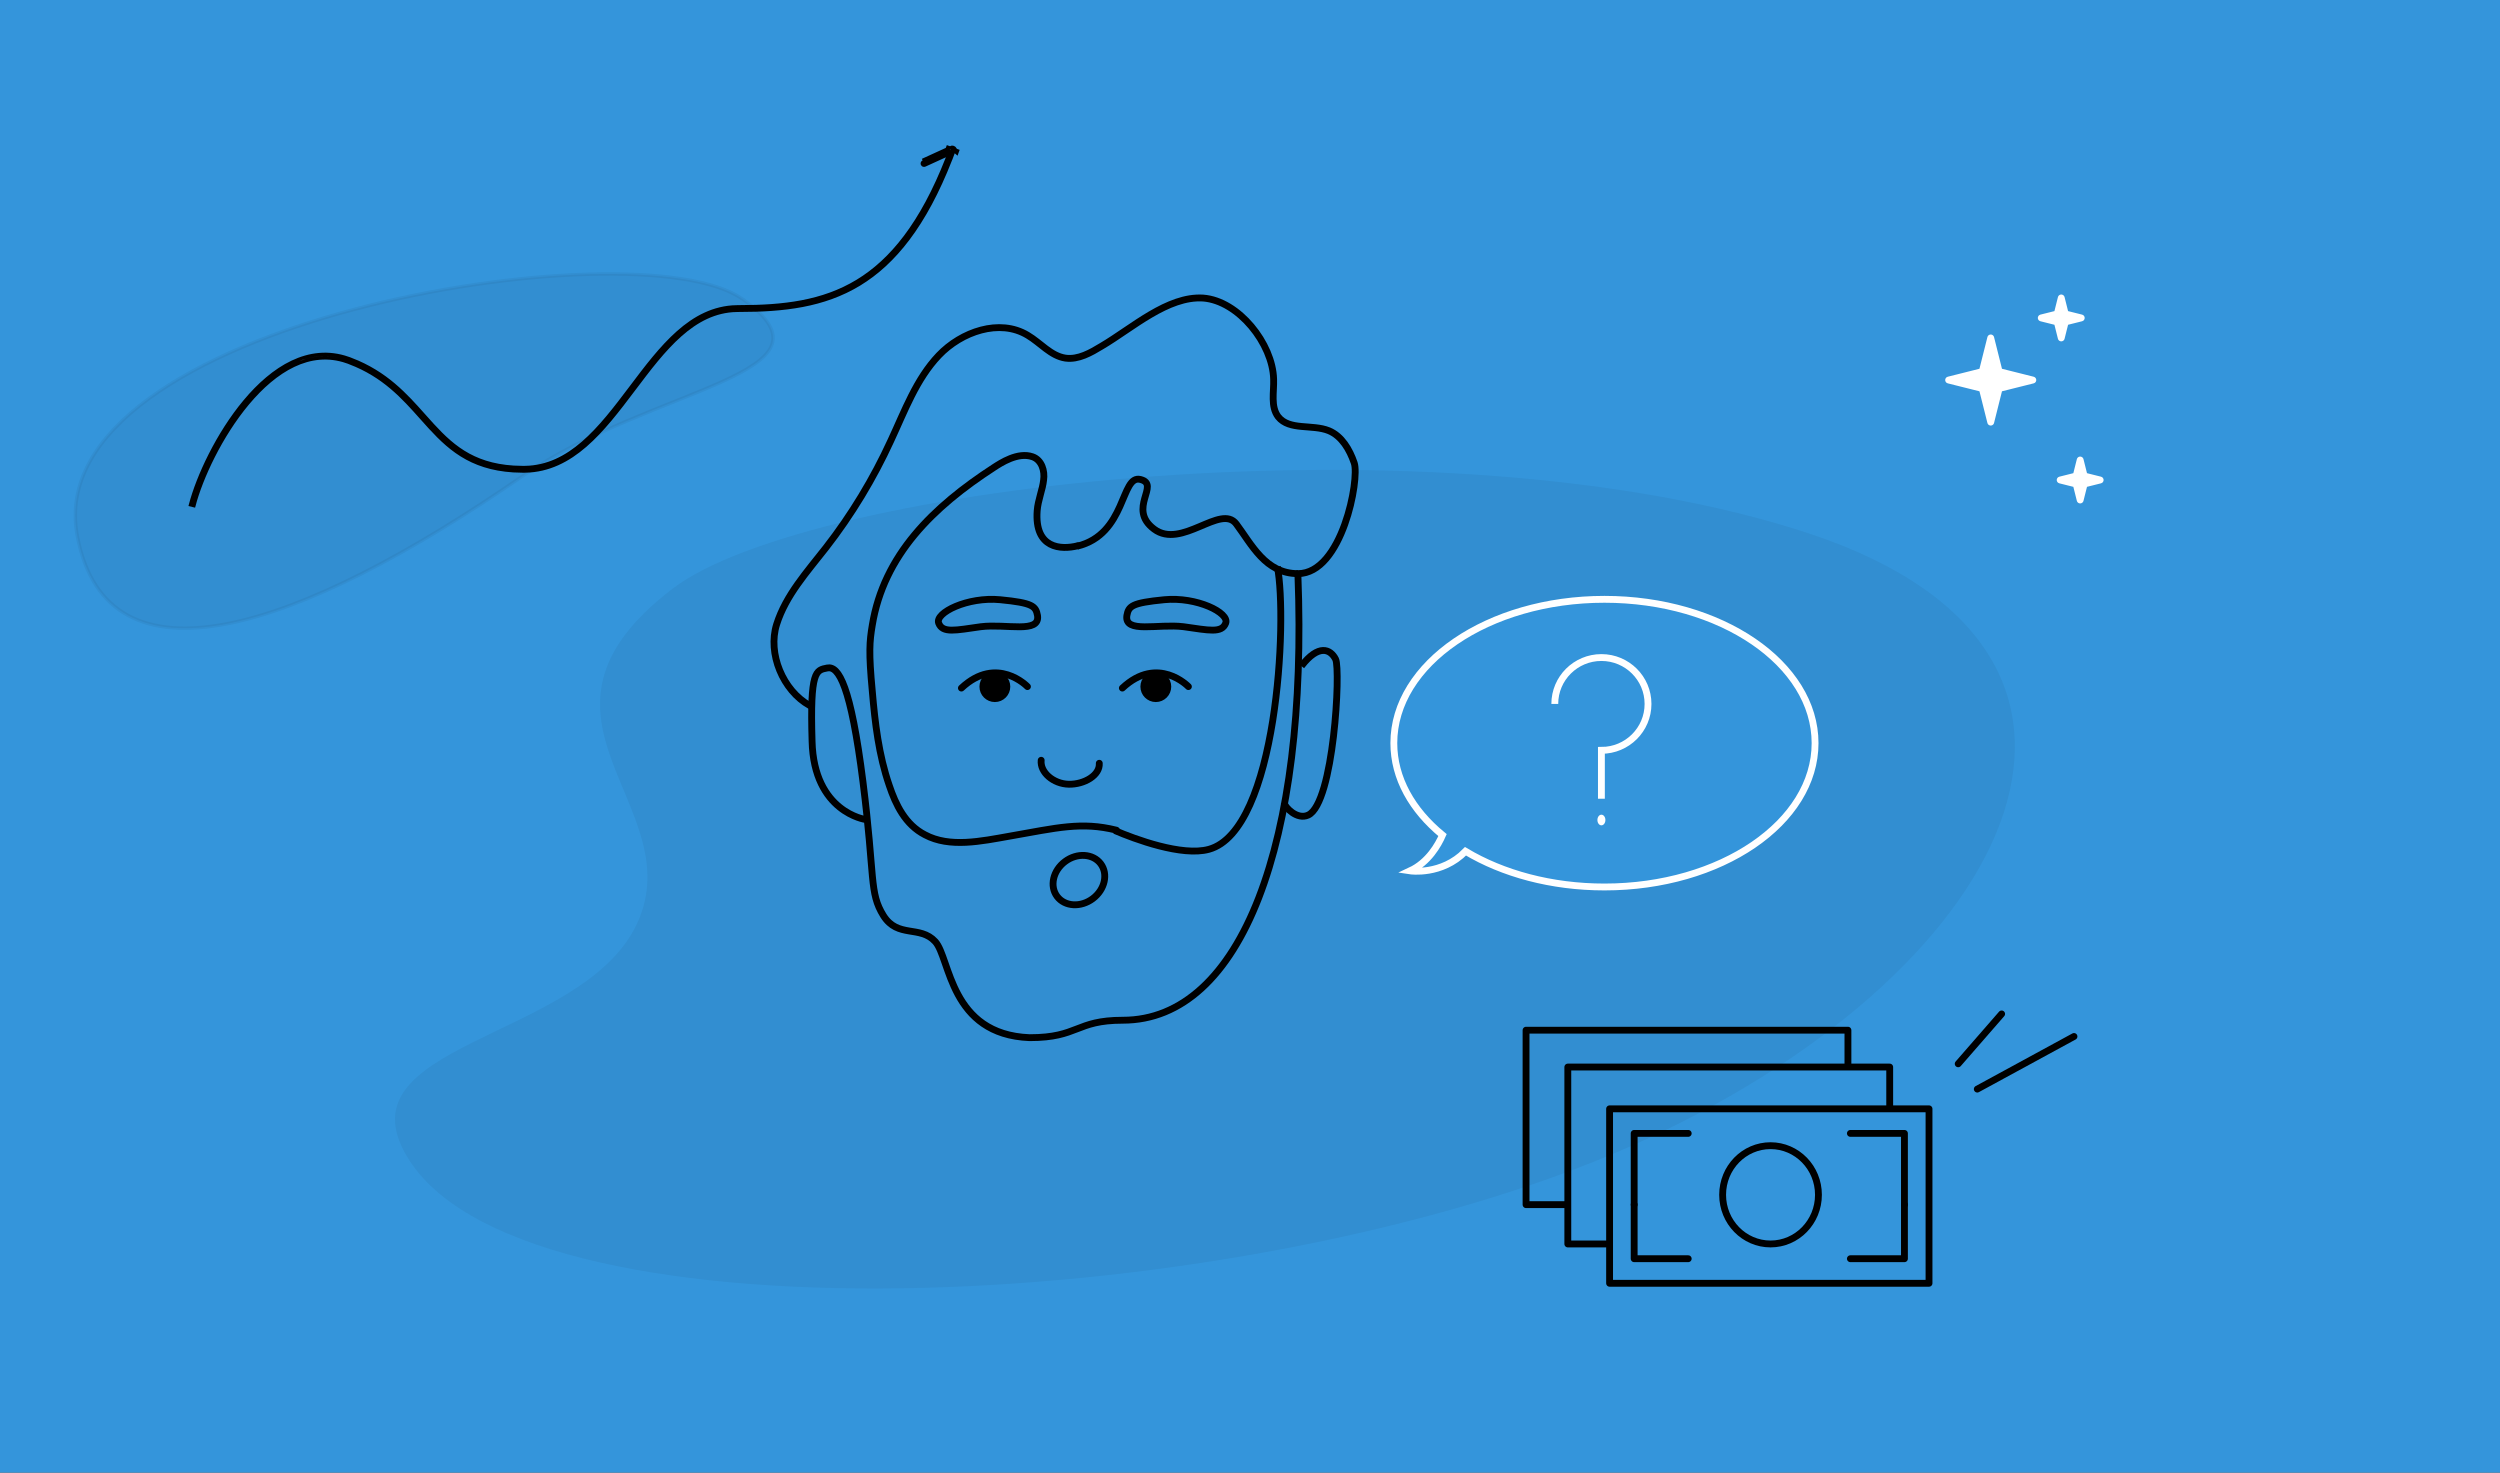
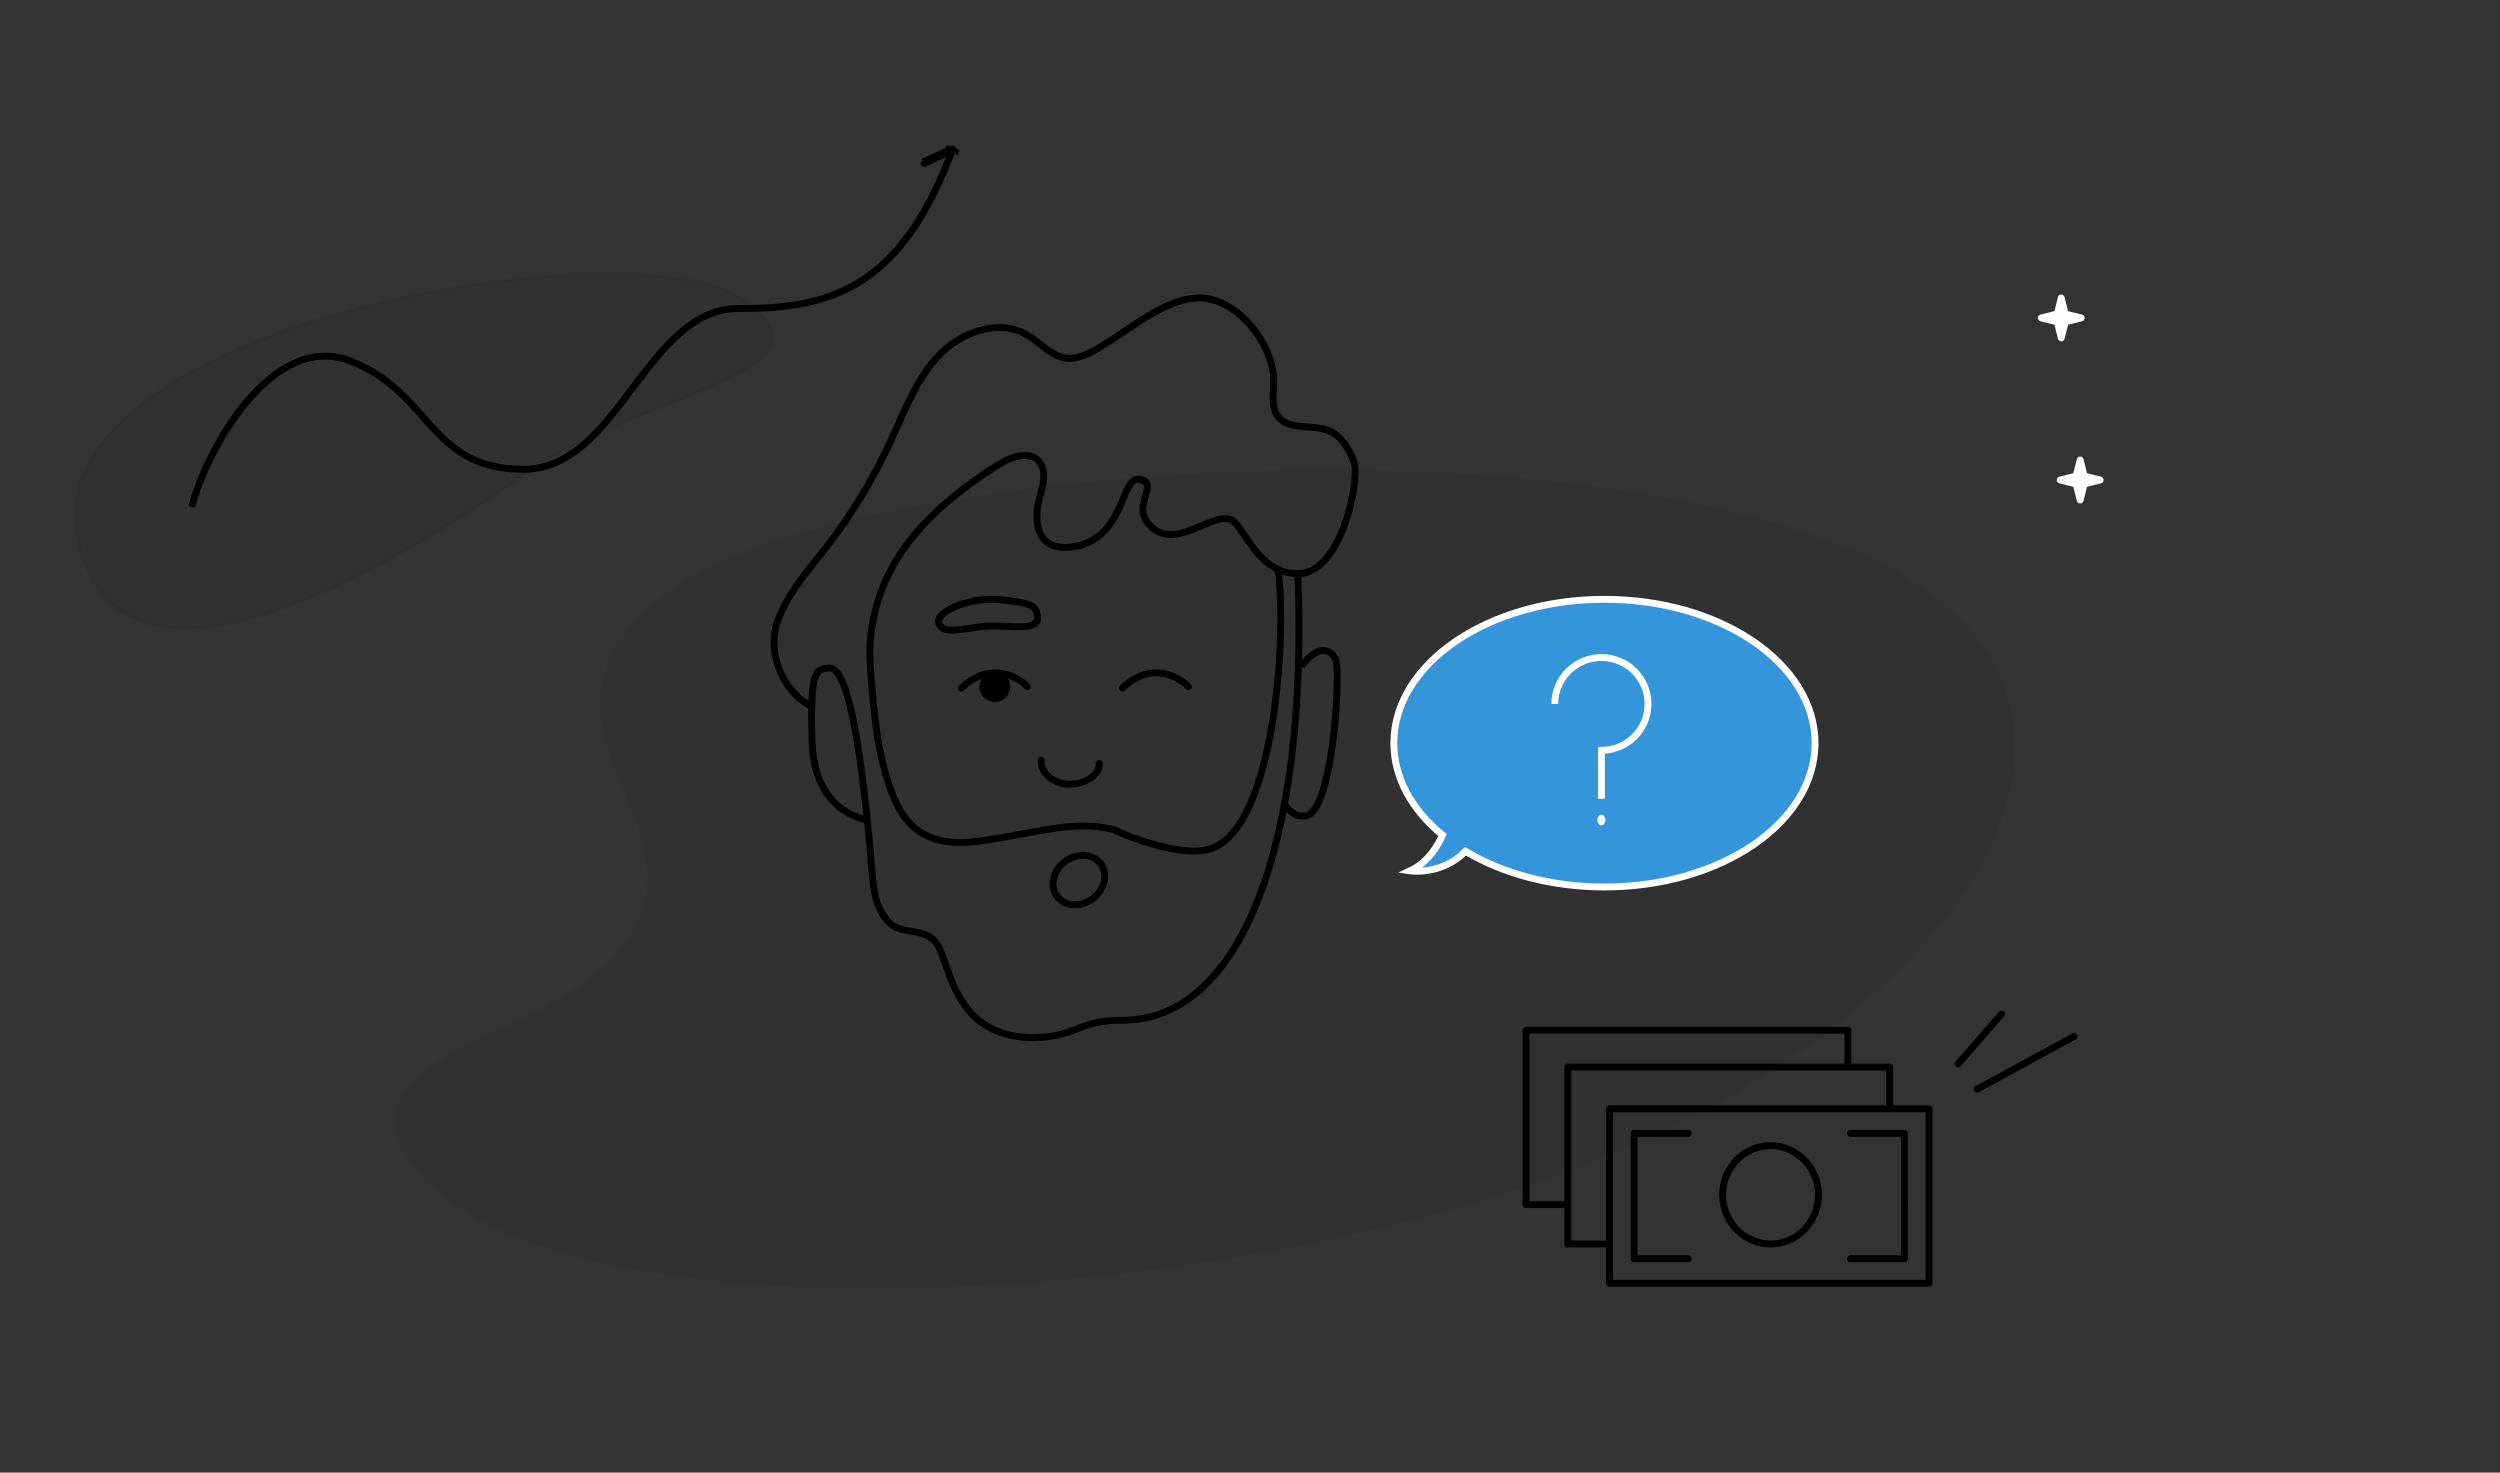
<svg xmlns="http://www.w3.org/2000/svg" width="730" height="430" viewBox="0 0 730 430" fill="none">
  <rect x="0" y="0" width="730" height="430" fill="#333333" stroke="none" />
  <g clip-path="url(#clip0_1_63)">
-     <path d="M730 0H0V430H730V0Z" fill="#3495DB" />
+     <path d="M730 0V430H730V0Z" fill="#3495DB" />
    <path d="M475.499 334.986C364.136 383.973 156.238 394.077 119.852 339.287C96.587 304.256 170.063 304.176 186.044 269.638C202.024 235.101 146.794 209.723 196.442 171.864C236.308 141.465 420.911 120.165 528.397 155.836C635.882 191.509 586.86 285.999 475.499 334.986Z" fill="black" fill-opacity="0.05" />
    <path opacity="0.05" d="M22.584 156.566C10.636 94.216 185.723 65.311 216.814 87.326C247.905 109.341 190.804 112.595 152.476 139.079C86.808 184.454 31.433 202.745 22.584 156.566Z" fill="black" stroke="black" />
    <path d="M469.999 323.778H563.273V374.719H469.999V323.778Z" stroke="black" stroke-width="2" stroke-miterlimit="10" stroke-linecap="round" stroke-linejoin="round" />
    <path d="M551.793 323.712V311.58H457.801V363.24H469.065" stroke="black" stroke-width="2" stroke-miterlimit="10" stroke-linecap="round" stroke-linejoin="round" />
    <path d="M539.597 311.397V300.817H445.606V351.758H457.355" stroke="black" stroke-width="2" stroke-miterlimit="10" stroke-linecap="round" stroke-linejoin="round" />
    <path d="M540.312 367.545H556.097V351.76" stroke="black" stroke-width="2" stroke-miterlimit="10" stroke-linecap="round" stroke-linejoin="round" />
    <path d="M477.176 351.76V367.545H492.96" stroke="black" stroke-width="2" stroke-miterlimit="10" stroke-linecap="round" stroke-linejoin="round" />
    <path d="M492.96 330.951H477.176V346.957V351.759" stroke="black" stroke-width="2" stroke-miterlimit="10" stroke-linecap="round" stroke-linejoin="round" />
    <path d="M540.312 330.951H556.097V346.957V351.759" stroke="black" stroke-width="2" stroke-miterlimit="10" stroke-linecap="round" stroke-linejoin="round" />
    <path d="M516.997 363.239C509.27 363.239 503.006 356.814 503.006 348.889C503.006 340.964 509.27 334.539 516.997 334.539C524.724 334.539 530.988 340.964 530.988 348.889C530.988 356.814 524.724 363.239 516.997 363.239Z" stroke="black" stroke-width="2" stroke-miterlimit="10" stroke-linecap="round" stroke-linejoin="round" />
    <path d="M577.367 318.018L605.606 302.652" stroke="black" stroke-width="2" stroke-linecap="round" stroke-linejoin="round" />
    <path d="M571.793 310.631L584.479 296.065" stroke="black" stroke-width="2" stroke-linecap="round" stroke-linejoin="round" />
-     <path d="M578.824 108.504L581.292 98.677L583.752 108.504L593.583 110.972L583.752 113.433L581.292 123.26L578.824 113.433L569 110.972L578.824 108.504Z" fill="white" stroke="white" stroke-width="2" stroke-linecap="round" stroke-linejoin="round" />
    <path d="M606.24 138.992L607.409 134.322L608.578 138.992L613.247 140.161L608.578 141.33L607.409 145.999L606.24 141.33L601.57 140.161L606.24 138.992Z" fill="white" stroke="white" stroke-width="2" stroke-linecap="round" stroke-linejoin="round" />
    <path d="M600.716 91.67L601.885 87L603.054 91.67L607.724 92.838L603.054 94.007L601.885 98.677L600.716 94.007L596.047 92.838L600.716 91.67Z" fill="white" stroke="white" stroke-width="2" stroke-linecap="round" stroke-linejoin="round" />
    <path d="M421.216 243.847C412.346 236.576 407 227.212 407 217C407 193.8 434.533 175 468.5 175C502.467 175 530 193.8 530 217C530 240.2 502.467 259 468.5 259C452.959 259 438.767 255.071 427.934 248.576C420.956 255.706 411.731 254.294 411.731 254.294C417.148 251.776 420.01 246.6 421.216 243.847Z" fill="#3495DB" stroke="white" stroke-width="2" stroke-miterlimit="10" />
    <path d="M454 205.553C454 198.068 460.094 192 467.611 192C475.128 192 481.222 198.068 481.222 205.553C481.222 213.037 475.128 219.105 467.611 219.105V233.222" stroke="white" stroke-width="2" />
    <path d="M467.611 241C468.255 241 468.778 240.303 468.778 239.444C468.778 238.585 468.255 237.888 467.611 237.888C466.967 237.888 466.444 238.585 466.444 239.444C466.444 240.303 466.967 241 467.611 241Z" fill="white" />
    <path d="M304.024 222C303.658 225.499 307.562 228.903 312.076 228.998C316.591 229.092 321.235 226.374 320.991 222.875" stroke="black" stroke-width="2" stroke-miterlimit="10" stroke-linecap="round" stroke-linejoin="round" />
    <path d="M236.427 206C228.626 201.681 224.089 190.818 226.779 182.311C229.468 173.804 235.655 166.999 241.17 159.931C248.701 150.246 255.023 139.776 260.134 128.651C264.168 120.013 267.531 110.721 274.121 103.785C280.711 96.848 291.875 92.922 300.079 97.895C303.845 100.12 306.804 103.916 311.108 104.57C314.873 105.093 318.505 102.999 321.733 101.036C330.609 95.801 340.966 86.378 351.322 87.032C361.678 87.818 371.631 100.382 371.9 110.721C372.034 114.517 370.958 118.705 373.245 121.715C376.473 125.772 383.197 123.809 388.039 125.772C391.805 127.343 394.092 131.269 395.437 135.195C397.042 139.961 391.891 167.5 379 167.5" stroke="black" stroke-width="2" stroke-miterlimit="10" stroke-linecap="round" stroke-linejoin="round" />
    <path d="M326 242.412C315.714 239.849 308.61 241.748 294.833 244.153C286.54 245.623 277.311 247.628 270.088 243.753C264.336 240.813 261.527 234.934 259.655 229.321C256.578 220.369 255.508 211.149 254.706 201.795C253.636 190.438 253.903 187.364 254.706 182.554C258.05 162.11 272.362 148.08 290.285 136.455C292.158 135.252 297.2 131.871 301.521 133.381C304.196 134.317 305.132 137.524 304.731 140.196C304.464 142.869 303.084 146.048 302.857 149.124C302.033 160.286 309.87 160.578 314.686 159.375" stroke="black" stroke-width="2" stroke-miterlimit="10" stroke-linecap="round" stroke-linejoin="round" />
    <path d="M319.096 262.4C322.612 259.766 323.647 255.207 321.408 252.218C319.168 249.23 314.503 248.942 310.987 251.577C307.471 254.211 306.435 258.77 308.675 261.758C310.914 264.747 315.579 265.034 319.096 262.4Z" stroke="black" stroke-width="2" stroke-miterlimit="10" stroke-linecap="round" stroke-linejoin="round" />
    <path d="M302.958 179.754C303.727 185.086 293.85 182.073 286.409 183C278.969 184.043 275.249 184.97 274.095 181.957C272.94 178.943 282.561 174.191 292.054 175.118C301.547 176.045 302.445 176.973 302.958 179.754Z" stroke="black" stroke-width="2" stroke-miterlimit="10" stroke-linecap="round" stroke-linejoin="round" />
-     <path d="M329.042 179.754C328.273 185.086 338.15 182.073 345.591 183C353.031 184.043 356.751 184.97 357.905 181.957C359.06 178.943 349.439 174.191 339.946 175.118C330.453 176.045 329.555 176.973 329.042 179.754Z" stroke="black" stroke-width="2" stroke-miterlimit="10" stroke-linecap="round" stroke-linejoin="round" />
    <path d="M252.753 239.299C252.753 239.299 237.636 237.211 237.127 216.456C236.492 195.701 238.271 195.701 241.574 195.048C244.877 194.395 248.434 200.139 251.991 228.334C255.548 256.53 253.769 260.576 257.962 267.364C262.154 274.021 268.633 270.105 273.079 274.935C277.525 279.765 277.271 302.086 300.646 303C315.018 303 313.982 297.906 327.85 297.906C362.5 297.906 382 246 379 168" stroke="black" stroke-width="2" stroke-miterlimit="10" stroke-linecap="round" stroke-linejoin="round" />
    <path d="M290.5 204C292.433 204 294 202.433 294 200.5C294 198.567 292.433 197 290.5 197C288.567 197 287 198.567 287 200.5C287 202.433 288.567 204 290.5 204Z" fill="black" stroke="black" stroke-width="2" stroke-miterlimit="10" stroke-linecap="round" stroke-linejoin="round" />
-     <path d="M337.5 204C339.433 204 341 202.433 341 200.5C341 198.567 339.433 197 337.5 197C335.567 197 334 198.567 334 200.5C334 202.433 335.567 204 337.5 204Z" fill="black" stroke="black" stroke-width="2" stroke-miterlimit="10" stroke-linecap="round" stroke-linejoin="round" />
    <path d="M300.015 200.487C300.015 200.487 291.119 191.186 280.728 200.917" stroke="black" stroke-width="2" stroke-miterlimit="10" stroke-linecap="round" stroke-linejoin="round" />
    <path d="M347.015 200.487C347.015 200.487 338.119 191.186 327.728 200.917" stroke="black" stroke-width="2" stroke-miterlimit="10" stroke-linecap="round" stroke-linejoin="round" />
    <path d="M314.5 159.5C329 156 327.179 138.545 333 140C339 141.5 329 148.5 337 154.5C345 160.5 356.5 147 361 153C365.5 159 369.5 167.5 379 167.5" stroke="black" stroke-width="2" />
    <path d="M325.5 242.5C331.333 245 345.134 250.163 353 248C373 242.5 376 181 373 165.5" stroke="black" stroke-width="2" />
    <path d="M380 194.5C385 188 388.5 189.501 390 192.501C391.5 195.501 389.5 234.501 382 238.001C378.738 239.523 375.167 235.668 375 234.501" stroke="black" stroke-width="2" />
    <path d="M277.584 43.09C278.087 42.861 278.68 43.082 278.909 43.584L279.031 43.851L279.112 43.881L279.58 44.055L279.406 44.524C279.396 44.551 279.385 44.578 279.375 44.605L277.584 43.09ZM277.584 43.09L277.317 43.212M277.584 43.09L277.317 43.212M277.317 43.212L277.238 43.183L276.769 43.008L276.594 43.477C276.585 43.503 276.575 43.53 276.565 43.556L269.399 46.832L277.317 43.212ZM71.574 117.111C79.638 107.484 90.145 100.66 101.615 104.638L101.267 105.576C90.424 101.83 80.335 108.209 72.341 117.754C64.411 127.22 58.706 139.626 56.609 147.637L55.639 147.395C57.769 139.248 63.542 126.701 71.574 117.111ZM102.205 105.922L102.38 105.45L102.381 105.45L102.554 104.984C112.726 108.895 118.46 115.335 123.797 121.33C124.65 122.288 125.493 123.235 126.342 124.158C129.471 127.56 132.684 130.647 136.816 132.889C140.839 135.072 145.761 136.469 152.363 136.536V137.536C145.61 137.469 140.522 136.037 136.339 133.767C132.06 131.445 128.757 128.261 125.606 124.835L125.238 125.173L125.606 124.835C124.743 123.897 123.891 122.94 123.033 121.978C117.697 115.989 112.129 109.739 102.205 105.922ZM170.902 130.082C165.885 134.428 160.223 137.396 153.363 137.533V136.533C159.91 136.396 165.35 133.569 170.246 129.326C175.278 124.966 179.699 119.144 184.133 113.268L183.734 112.966L184.133 113.268L184.352 112.977C188.698 107.216 193.065 101.426 198.001 97.058C202.909 92.716 208.415 89.746 215.071 89.604V90.604C208.738 90.745 203.455 93.567 198.664 97.807C193.804 102.107 189.488 107.829 185.117 113.623L184.931 113.869L185.33 114.17L184.931 113.869C180.511 119.728 176.027 125.64 170.902 130.082ZM216.071 90.598V89.598C228.684 89.566 240.157 88.32 250.376 82.117L250.116 81.689L250.376 82.117C260.3 76.091 269.111 65.343 276.587 46.295L277.259 45.988L277.54 46.603C270.009 65.814 261.077 76.789 250.894 82.971L251.153 83.398L250.894 82.971C240.434 89.321 228.731 90.567 216.071 90.598ZM277.298 44.871L277.104 44.959C277.188 44.739 277.272 44.517 277.356 44.294L278.293 44.643C278.21 44.863 278.127 45.082 278.044 45.3L277.961 45.117L277.753 44.663L277.298 44.871ZM278.469 44.175L277.532 43.826L278.469 44.175ZM276.315 44.22C276.145 44.669 275.975 45.114 275.803 45.554L270.022 48.197C269.771 48.311 269.474 48.2 269.36 47.95L269.36 47.949C269.245 47.698 269.355 47.402 269.606 47.288L269.607 47.287L276.315 44.22Z" fill="white" stroke="black" />
  </g>
  <defs>
    <clipPath id="clip0_1_63">
      <rect width="730" height="430" fill="white" />
    </clipPath>
  </defs>
</svg>